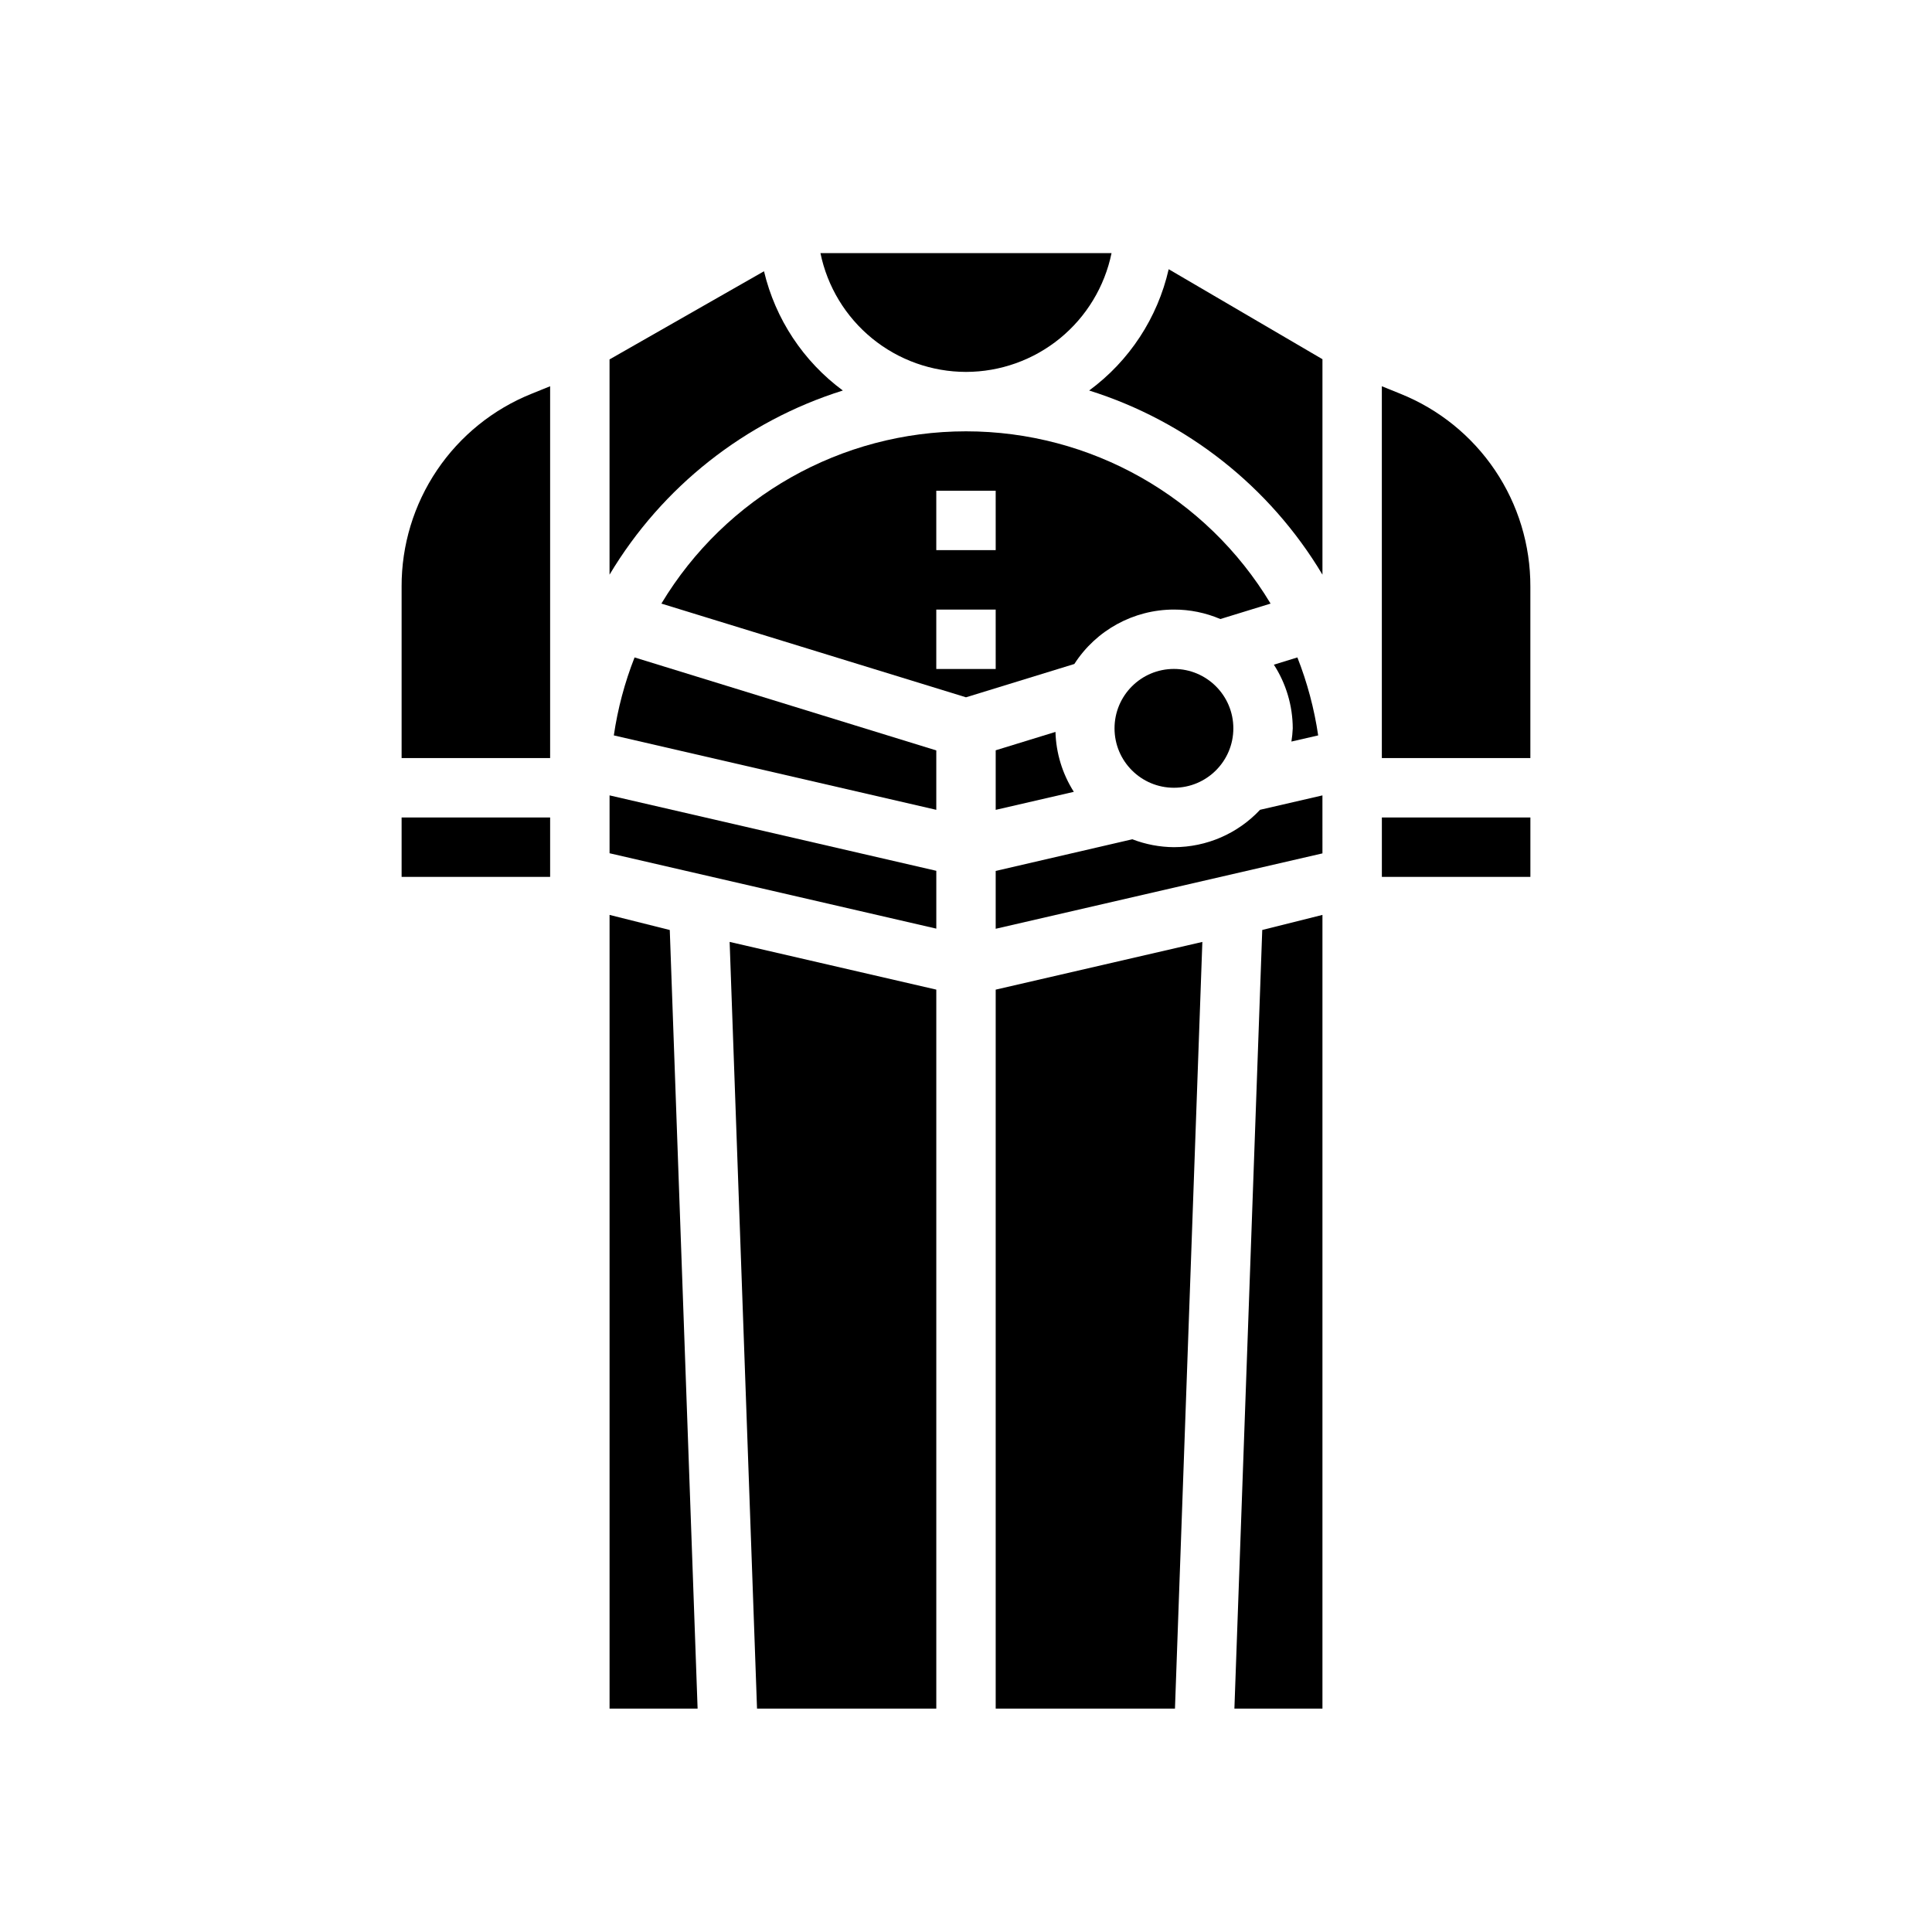
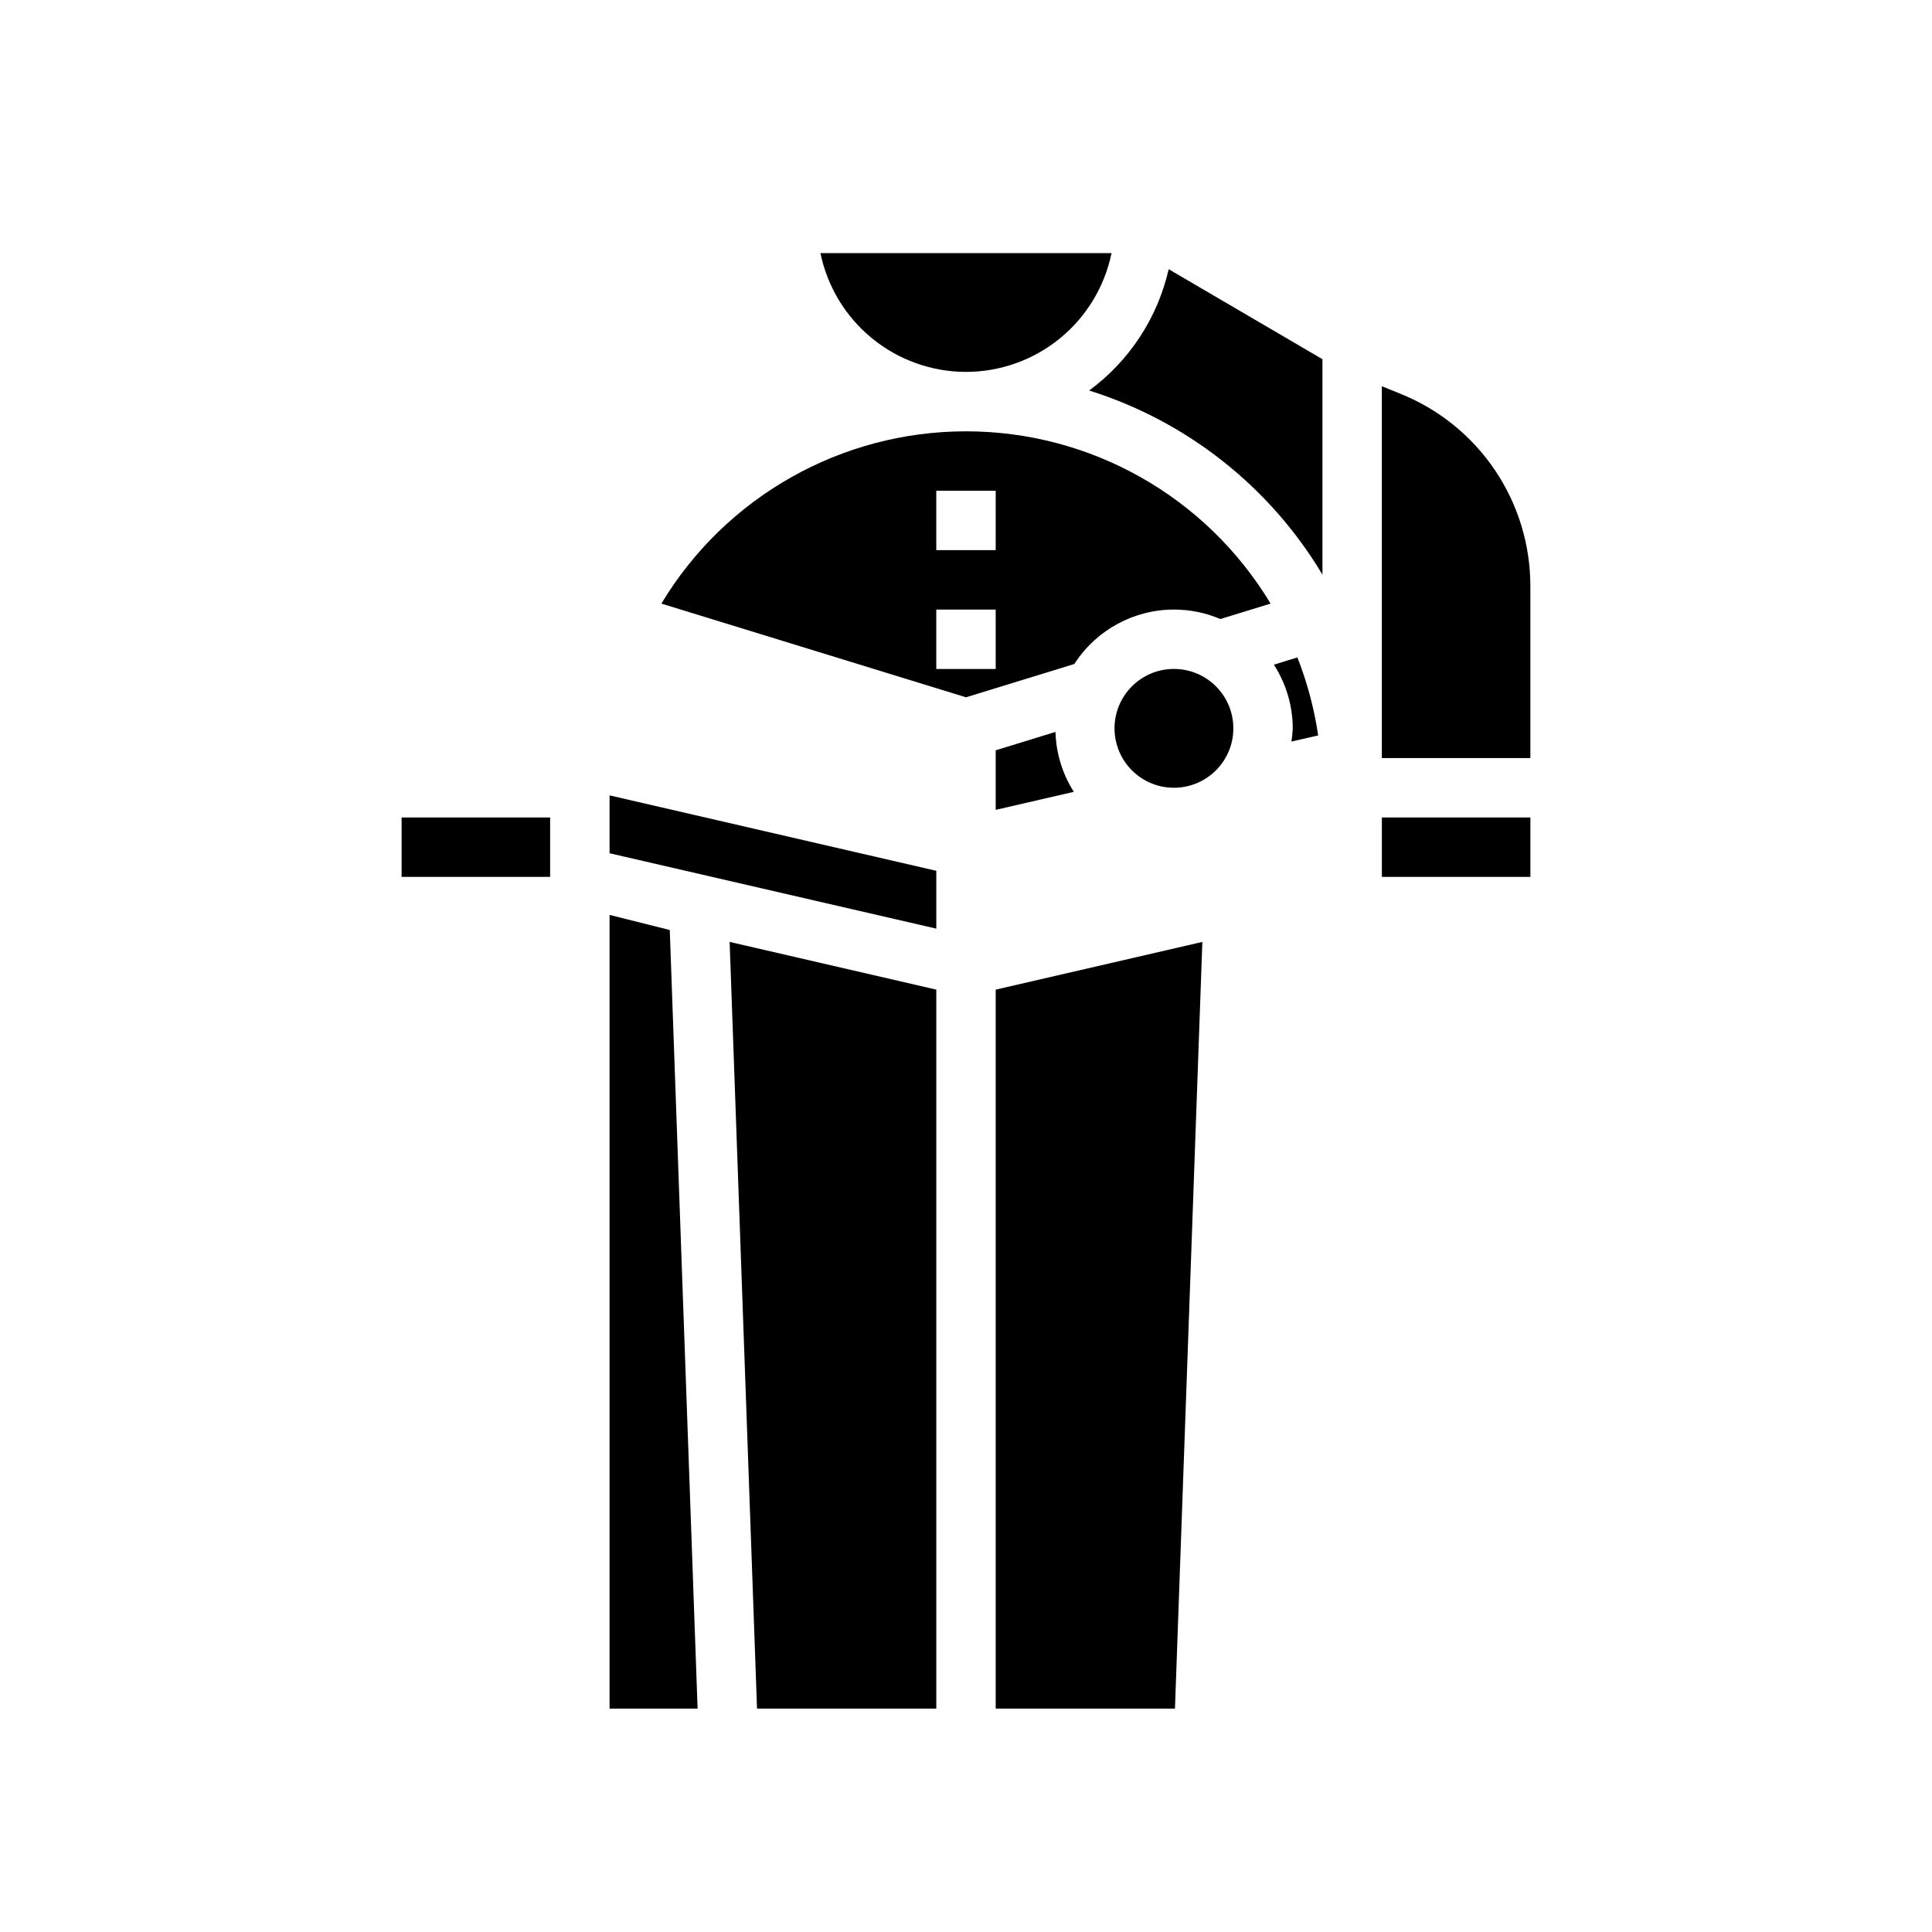
<svg xmlns="http://www.w3.org/2000/svg" fill="#000000" width="800px" height="800px" version="1.1" viewBox="144 144 512 512">
  <g>
    <path d="m344.62 596.8h47.508v-190.54l-54.766-12.645z" />
    <path d="m455.1 305.54c4.231-0.004 8.414 0.848 12.305 2.512l13.312-4.094c-17.035-28.328-47.668-45.652-80.719-45.652-33.055 0-63.688 17.324-80.723 45.652l80.723 24.836 28.719-8.832h-0.004c5.773-8.98 15.715-14.41 26.387-14.422zm-47.23 15.742h-15.746v-15.742h15.742zm0-31.488h-15.746v-15.742h15.742z" />
    <path d="m305.54 370.12 86.59 19.977v-15.324l-86.59-19.988z" />
-     <path d="m306.67 338.89 85.457 19.723v-15.742l-79.961-24.645c-2.617 6.656-4.461 13.59-5.496 20.664z" />
-     <path d="m367.36 247.49c-10.477-7.734-17.879-18.934-20.891-31.605l-40.934 23.363v57.043c13.926-23.301 35.93-40.668 61.824-48.801z" />
    <path d="m400 242.56c9.07-0.012 17.859-3.148 24.887-8.883 7.023-5.738 11.859-13.723 13.684-22.605h-77.145c1.824 8.883 6.66 16.867 13.688 22.605 7.023 5.734 15.816 8.871 24.887 8.883z" />
    <path d="m250.43 360.64h39.359v15.742h-39.359z" />
-     <path d="m250.43 299.44v45.453h39.359v-98.535l-4.938 2h0.004c-10.191 4.094-18.918 11.152-25.055 20.258-6.137 9.105-9.402 19.844-9.371 30.824z" />
    <path d="m305.54 386.46v210.34h23.332l-7.375-206.34z" />
-     <path d="m455.1 368.51c-3.769-0.027-7.504-0.738-11.02-2.094l-36.211 8.391v15.328l86.594-19.98-0.004-15.367-16.531 3.816c-5.91 6.316-14.176 9.902-22.828 9.906z" />
    <path d="m493.33 338.89c-1.039-7.074-2.891-14.008-5.508-20.664l-6.234 1.922c3.25 5.027 4.988 10.883 5.004 16.871-0.051 1.172-0.168 2.344-0.352 3.5z" />
    <path d="m432.64 247.49c25.895 8.133 47.898 25.5 61.824 48.801v-57.098l-40.754-23.852h0.004c-2.938 12.898-10.418 24.312-21.074 32.148z" />
    <path d="m515.14 248.36-4.938-2v98.535h39.359v-45.453c0.031-10.98-3.234-21.719-9.371-30.824-6.137-9.105-14.863-16.164-25.051-20.258z" />
    <path d="m510.21 360.64h39.359v15.742h-39.359z" />
-     <path d="m471.13 596.8h23.332v-210.34l-15.953 3.992z" />
    <path d="m470.85 337.02c0 8.695-7.051 15.742-15.746 15.742-8.695 0-15.742-7.047-15.742-15.742 0-8.695 7.047-15.746 15.742-15.746 8.695 0 15.746 7.051 15.746 15.746" />
    <path d="m407.87 358.62 20.703-4.777v-0.004c-3.023-4.754-4.707-10.242-4.863-15.875l-15.84 4.871z" />
    <path d="m407.87 596.8h47.508l7.258-203.18-54.766 12.645z" />
  </g>
</svg>